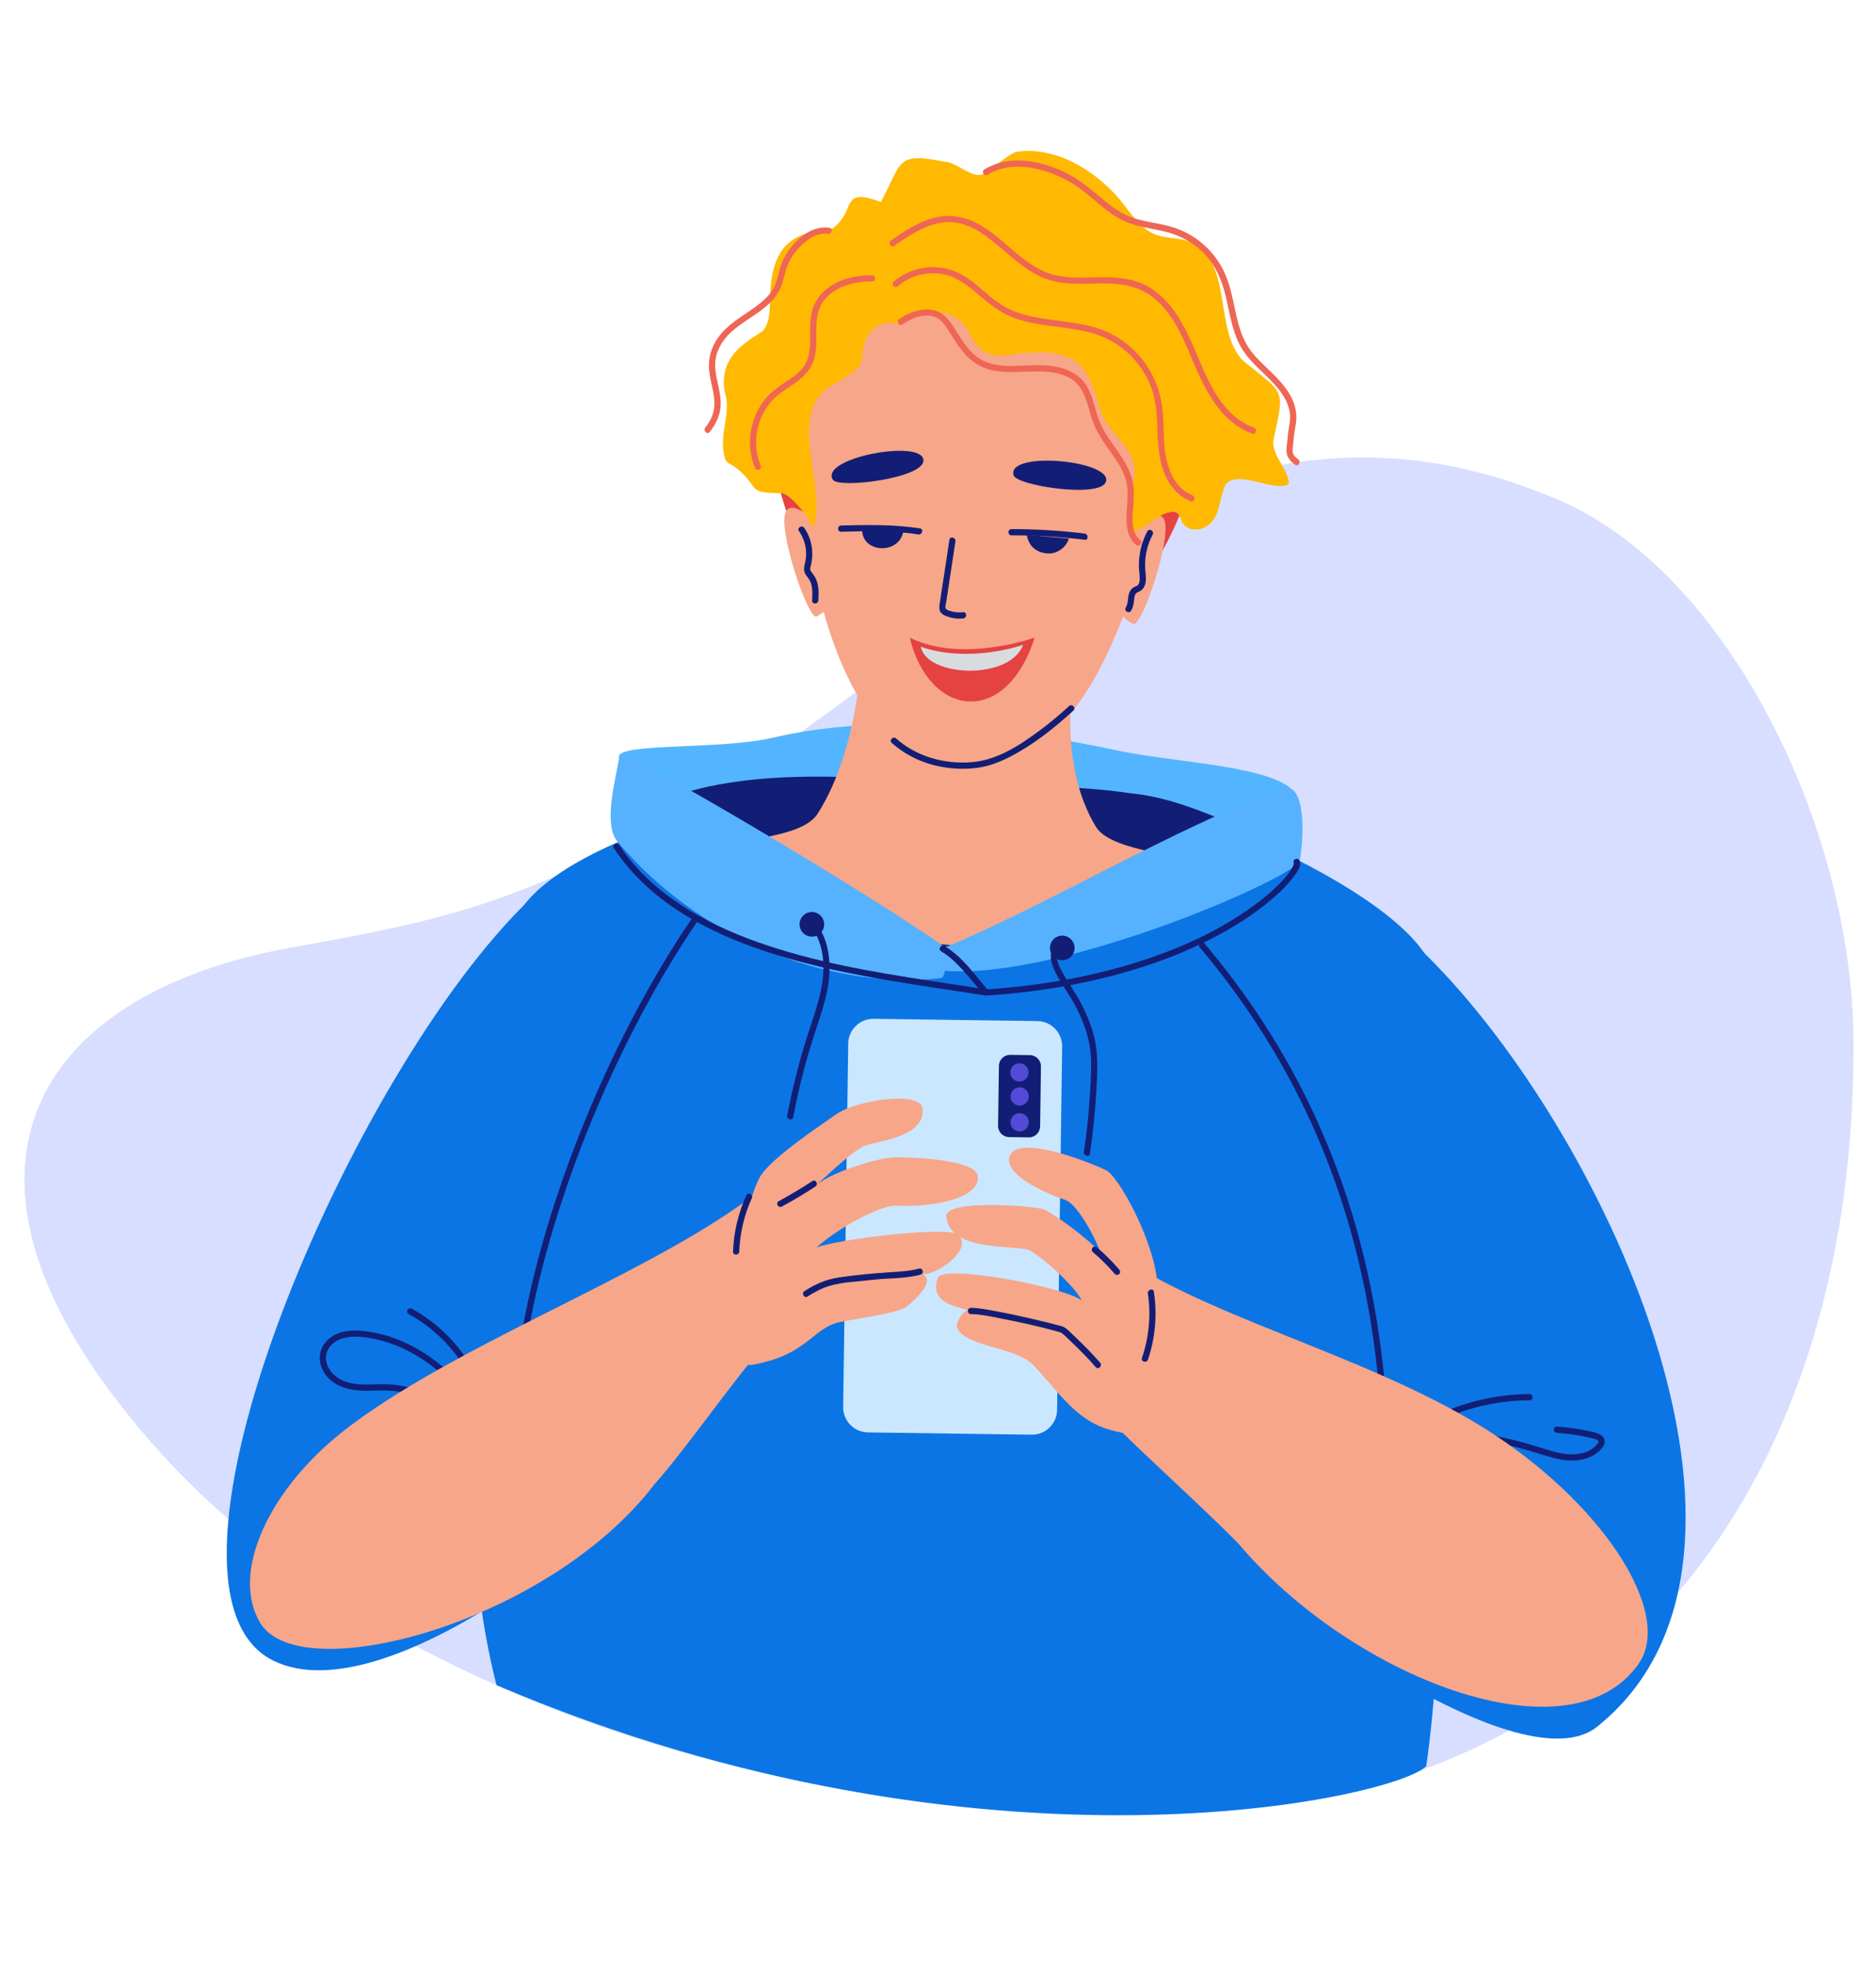
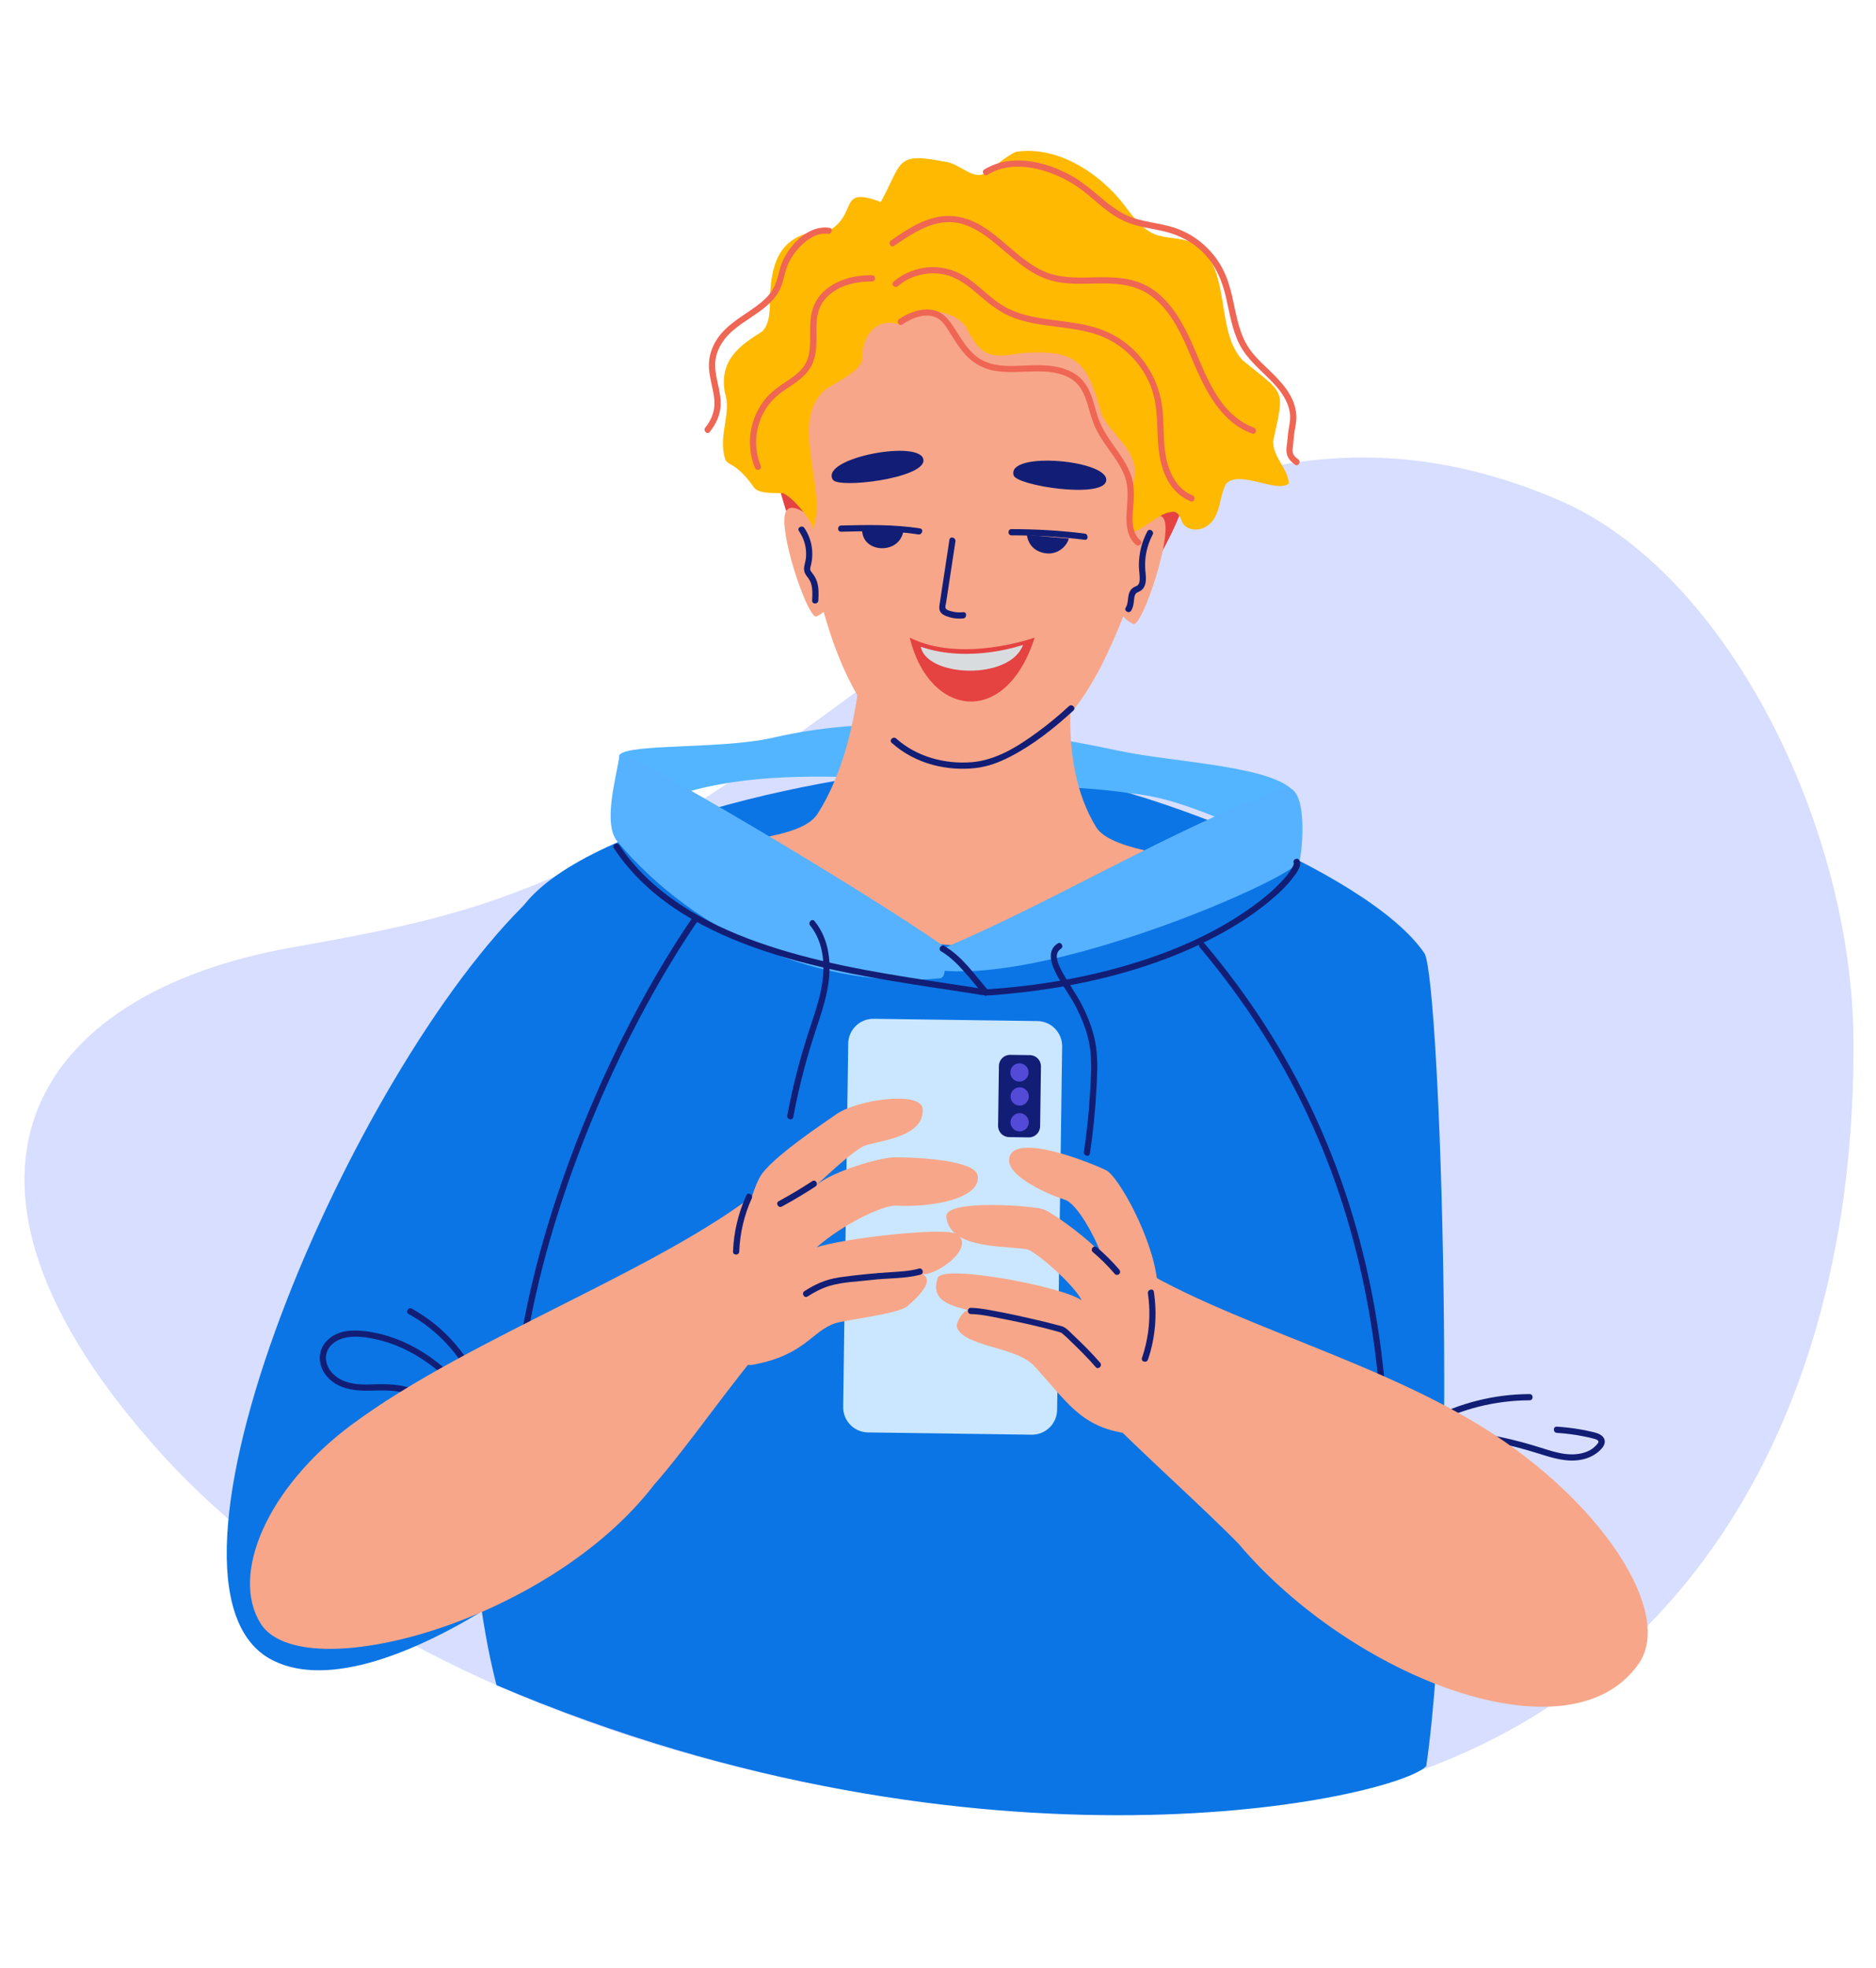
<svg xmlns="http://www.w3.org/2000/svg" width="920" height="965" viewBox="0 0 920 965" fill="none">
  <path d="M143.046 464.559C221.732 450.599 252.008 442.415 327.995 402.439C468.248 317.502 588.777 169.165 765.043 245.453C846.945 280.857 908.351 404.97 908.949 510.221C910.016 697.667 822.426 834.585 672.303 875.741C479.932 918.623 208.754 855.728 79.391 713.018C-43.339 577.626 15.736 487.146 143.046 464.559Z" fill="#D7DEFF" />
-   <path d="M621.567 773.23C625.632 695.719 677.453 539.863 695.887 464.804C783.778 548.396 886.785 763.762 783.212 846.62C746.052 876.348 620.359 782.726 621.567 773.23Z" fill="#0B75E5" />
  <path d="M305.711 732.354C301.646 654.843 278.623 515.709 260.189 440.65C172.298 524.243 63.243 778.804 133.847 814.105C189.2 841.783 306.919 741.85 305.711 732.354Z" fill="#0B75E5" />
  <path d="M705.497 703.755C711.684 701.043 718.364 701.551 724.879 702.554C732.124 703.67 739.311 705.198 746.392 707.094C749.983 708.055 753.533 709.142 757.078 710.26C760.35 711.292 763.659 712.308 767.064 712.802C772.662 713.614 779.533 712.748 783.292 708.023C783.762 707.432 784.194 706.913 783.63 706.296C783.201 705.824 782.396 705.599 781.804 705.427C779.978 704.898 778.091 704.523 776.225 704.155C772.019 703.326 767.768 702.796 763.488 702.528C761.537 702.406 761.525 699.354 763.488 699.476C767.546 699.73 771.588 700.213 775.589 700.938C777.522 701.289 779.444 701.698 781.352 702.164C782.753 702.505 784.17 702.883 785.336 703.772C786.465 704.631 787.139 705.861 786.95 707.3C786.728 708.992 785.366 710.438 784.139 711.536C781.866 713.57 779.024 714.897 776.058 715.56C768.87 717.165 761.738 714.931 754.922 712.777C747.308 710.371 739.578 708.367 731.741 706.84C727.591 706.032 723.392 705.239 719.174 704.901C715.087 704.574 710.848 704.72 707.037 706.39C705.256 707.171 703.7 704.543 705.497 703.755Z" fill="#121E75" />
  <path d="M700.158 696.11C715.492 687.91 732.726 683.553 750.116 683.507C752.08 683.502 752.083 686.554 750.116 686.56C733.264 686.603 716.56 690.797 701.699 698.745C699.968 699.671 698.424 697.038 700.158 696.11Z" fill="#121E75" />
  <path d="M254.614 447.152C282.484 402.561 426.401 374.547 482.217 375.62C546.224 376.851 671.824 427.195 698.672 467.591C706.441 482.915 715.303 757.368 699.435 865.916C685.187 881.182 482.657 927.998 243.488 826.224C210.045 696.165 246.674 459.855 254.614 447.152Z" fill="#0B75E5" />
  <path d="M214.528 691.19C210.366 687.629 205.472 684.956 200.23 683.369C194.447 681.616 188.708 681.614 182.726 681.813C177.018 682.002 171.21 681.767 165.982 679.219C161.483 677.027 157.839 672.891 156.991 667.863C156.128 662.757 158.525 658.106 162.775 655.291C167.54 652.134 173.565 652.021 179.051 652.669C189.3 653.88 199.052 657.695 207.739 663.217C217.687 669.542 226.186 677.887 233.344 687.21C234.54 688.767 231.891 690.288 230.709 688.751C219.027 673.534 202.865 660.468 183.726 656.493C178.674 655.444 173.06 654.695 168.03 656.194C163.617 657.51 159.688 661.108 159.844 665.997C159.998 670.823 163.534 674.695 167.708 676.672C172.694 679.036 178.347 678.918 183.727 678.725C189.91 678.504 195.912 678.749 201.841 680.677C207.302 682.454 212.325 685.301 216.686 689.032C218.18 690.311 216.013 692.461 214.528 691.19Z" fill="#121E75" />
  <path d="M341.773 452.103C332.921 465.101 324.797 478.59 317.27 492.396C309.275 507.058 301.947 522.083 295.251 537.381C288.381 553.077 282.189 569.075 276.732 585.316C271.404 601.166 266.775 617.261 263.048 633.565C259.537 648.929 256.81 664.493 255.287 680.184C255.105 682.068 254.94 683.953 254.791 685.839C254.64 687.784 251.586 687.8 251.74 685.839C252.972 670.146 255.415 654.557 258.69 639.165C262.181 622.759 266.62 606.559 271.779 590.601C277.062 574.253 283.114 558.158 289.817 542.34C296.421 526.754 303.676 511.441 311.607 496.486C319.085 482.385 327.162 468.59 335.971 455.278C337.016 453.699 338.072 452.127 339.138 450.563C340.237 448.949 342.883 450.473 341.773 452.103Z" fill="#121E75" />
  <path d="M590.505 462.332C601.256 475.08 611.243 488.478 620.278 502.499C629.021 516.068 636.874 530.211 643.747 544.817C650.585 559.351 656.468 574.332 661.371 589.626C666.303 605.015 670.242 620.717 673.255 636.592C676.347 652.887 678.474 669.364 679.752 685.9C679.917 688.027 680.067 690.155 680.204 692.283C680.331 694.244 677.279 694.237 677.153 692.283C676.087 675.794 674.207 659.36 671.35 643.084C668.571 627.264 664.89 611.6 660.233 596.228C655.632 581.042 650.085 566.138 643.56 551.672C636.994 537.113 629.463 522.993 621.045 509.42C612.359 495.416 602.735 481.998 592.3 469.245C590.993 467.649 589.676 466.065 588.347 464.489C587.088 462.997 589.236 460.827 590.505 462.332Z" fill="#121E75" />
  <path d="M230.546 675.135C223.779 662.128 213.246 651.33 200.401 644.255C198.68 643.307 200.218 640.671 201.941 641.62C215.209 648.928 226.189 660.157 233.181 673.595C234.087 675.335 231.454 676.88 230.546 675.135Z" fill="#121E75" />
  <path d="M415.967 511.668L413.497 689.806C413.403 696.616 418.847 702.213 425.656 702.307L505.911 703.42C512.721 703.514 518.317 698.07 518.412 691.261L520.882 513.123C520.977 506.313 515.533 500.716 508.724 500.622L428.468 499.509C421.659 499.415 416.062 504.859 415.967 511.668Z" fill="#CBE7FF" />
  <path d="M489.872 522.584L489.465 551.968C489.424 554.99 491.84 557.475 494.861 557.516L504.529 557.651C507.553 557.693 510.036 555.276 510.079 552.254L510.486 522.87C510.528 519.847 508.111 517.363 505.089 517.321L495.421 517.187C492.399 517.145 489.914 519.561 489.872 522.584Z" fill="#121E75" />
  <path d="M500.666 545.821C498.218 545.467 495.947 547.165 495.594 549.613C495.239 552.061 496.937 554.333 499.385 554.686C501.832 555.04 504.105 553.342 504.459 550.895C504.812 548.446 503.114 546.175 500.666 545.821Z" fill="#544AD8" />
  <path d="M500.687 533.153C498.239 532.8 495.966 534.498 495.613 536.945C495.259 539.394 496.958 541.665 499.405 542.019C501.853 542.373 504.124 540.675 504.479 538.227C504.832 535.779 503.134 533.507 500.687 533.153Z" fill="#544AD8" />
  <path d="M500.58 521.373C498.132 521.019 495.861 522.717 495.508 525.165C495.153 527.613 496.851 529.884 499.299 530.238C501.747 530.593 504.019 528.894 504.373 526.446C504.726 523.999 503.028 521.727 500.58 521.373Z" fill="#544AD8" />
  <path d="M459.921 626.447C462.32 619.731 521.489 630.831 530.525 637.596C526.082 629.01 507.249 613.123 503.584 612.512C492.436 610.654 465.496 612.512 464.101 596.458C463.35 587.799 507.32 591.153 511.945 593.003C516.59 594.862 533.312 606.938 539.815 614.371C537.383 607.351 528.385 590.123 522.211 588.227C516.59 586.501 492.603 577.019 495.002 567.408C498.001 555.385 534.241 569.779 542.509 573.79C548.199 576.552 564.897 606.009 567.408 627.445C569.893 648.665 571.866 675.669 565.828 703.554C531.606 703.9 525.738 689.68 506.473 668.984C496.893 660.048 472.516 660.213 469.211 650.601C468.882 648.149 472.35 642.513 474.709 642.454C470.613 640.683 455.278 639.453 459.921 626.447Z" fill="#F7A689" />
  <path d="M542.685 610.903C586.021 644.669 668.204 663.074 727.36 699.908C785.42 736.06 821.035 790.721 803.599 815.735C769.714 864.346 662.574 822.202 607.452 756.958C590.197 739.293 559.24 711.65 541.988 693.98C530.003 683.847 540.839 628.436 542.685 610.903Z" fill="#F7A689" />
  <path d="M378.532 578.803C329.565 620.906 231.066 654.706 171.932 698.91C131.384 729.218 112.69 771.728 127.803 795.983C147.778 828.039 268.977 795.64 320.886 727.811C337.268 709.335 359.002 677.444 375.382 658.962C386.865 648.264 381.222 596.227 378.532 578.803Z" fill="#F7A689" />
  <path d="M372.593 577.211C377.715 567.807 405.373 549.74 409.754 546.553C419.973 539.122 451.916 534.627 452.487 543.767C453.416 558.631 427.819 559.312 422.76 562.348C418.115 565.134 412.541 569.779 400.464 580.926C409.569 573.685 431.121 567.921 437.144 567.525C443.208 567.127 477.969 568.06 479.429 576.282C481.442 587.626 457.132 592.075 439.536 591.122C432.988 590.768 413.522 600.124 400.464 611.584C412.528 607.252 463.635 601.365 469.209 605.081C478.588 611.334 460.036 625.142 452.443 624.739C457.466 627.403 453.029 633.444 445.055 640.382C440.654 644.212 415.09 647.043 409.754 648.744C398.026 652.48 394.889 664.536 368.879 669.181C352.315 672.138 361.886 596.877 372.593 577.211Z" fill="#F7A689" />
  <path d="M537.362 670.29C533.635 665.983 529.561 661.942 525.468 657.984C523.923 656.488 522.381 654.928 520.684 653.603C520.919 653.785 520.438 653.452 520.337 653.371C520.223 653.282 520.767 653.497 520.305 653.363C519.873 653.238 519.446 653.093 519.015 652.969C509.664 650.3 500.076 648.247 490.537 646.38C485.823 645.457 480.953 644.363 476.13 644.279C474.168 644.244 474.162 641.193 476.13 641.227C480.484 641.304 484.881 642.215 489.146 643.015C494.844 644.083 500.512 645.317 506.16 646.624C510.474 647.621 514.79 648.64 519.061 649.813C519.973 650.065 521.009 650.263 521.85 650.722C523.365 651.547 524.687 653.033 525.928 654.203C530.636 658.636 535.285 663.239 539.519 668.133C540.798 669.611 538.65 671.778 537.362 670.29Z" fill="#121E75" />
  <path d="M451.466 624.933C443.707 627.04 435.484 626.567 427.559 627.538C420.671 628.381 413.502 628.466 406.813 630.461C402.956 631.611 399.412 633.494 396.037 635.662C394.381 636.727 392.848 634.087 394.497 633.028C397.58 631.047 400.815 629.31 404.275 628.081C407.292 627.011 410.426 626.416 413.592 625.999C421.283 624.985 429.056 624.235 436.797 623.745C441.431 623.451 446.153 623.214 450.654 621.99C452.552 621.474 453.362 624.418 451.466 624.933Z" fill="#121E75" />
  <path d="M368.673 587.541C364.941 595.745 362.865 604.641 362.53 613.644C362.457 615.602 359.405 615.611 359.478 613.644C359.834 604.072 362.073 594.716 366.038 586.001C366.85 584.216 369.481 585.765 368.673 587.541Z" fill="#121E75" />
  <path d="M565.864 633.36C567.55 644.513 566.605 655.92 562.965 666.607C562.335 668.456 559.388 667.663 560.023 665.796C563.476 655.655 564.524 644.775 562.921 634.171C562.631 632.249 565.571 631.421 565.864 633.36Z" fill="#121E75" />
  <path d="M399.903 581.731C394.548 585.235 389.052 588.515 383.426 591.565C381.699 592.502 380.157 589.868 381.885 588.931C387.511 585.88 393.009 582.6 398.362 579.096C400.011 578.018 401.542 580.659 399.903 581.731Z" fill="#121E75" />
  <path d="M546.721 624.631C543.396 620.736 539.761 617.116 535.852 613.807C535.223 613.274 535.304 612.198 535.852 611.65C536.476 611.026 537.379 611.116 538.01 611.65C541.919 614.959 545.554 618.579 548.878 622.474C549.414 623.099 549.494 624.016 548.878 624.631C548.331 625.179 547.258 625.261 546.721 624.631Z" fill="#121E75" />
-   <path d="M315.926 398.253C341.445 367.337 422.562 375.54 462.702 375.207C512.122 375.849 567.268 373.419 608.473 403.435C642.884 421.749 459.838 464.896 459.838 464.896L315.926 398.253Z" fill="#121E75" />
  <path d="M303.85 370.046C308.495 364.472 354.53 367.409 379.098 361.685C432.368 349.276 492.436 356.111 549.104 368.188C576.228 373.968 628.068 375.62 635.501 389.555C637.777 393.824 631.626 412.563 626.3 412.136C602.666 404.641 580.689 391.497 554.903 389.011C541.138 386.874 527.155 386.175 513.208 385.48C450.637 386.162 368.87 368.422 313.417 397.655C306.564 395.106 302.519 371.642 303.85 370.046Z" fill="#53B5FF" />
  <path d="M526.81 329.171C526.81 329.171 518.053 373.798 537.518 405.473C545.569 418.573 586.779 418.843 591.399 425.91C569.104 456.567 444.619 497.443 356.363 416.62C360.953 410.246 392.955 411.464 400.956 398.969C422.106 365.94 422.764 316.165 422.764 316.165L526.81 329.171Z" fill="#F7A689" />
  <path d="M532.383 329.17C532.383 329.17 575.581 269.251 581.155 244.167C565.362 218.155 381.422 236.735 381.422 236.735C381.422 236.735 401.395 309.661 423.691 329.17C469.212 338.46 532.383 329.17 532.383 329.17Z" fill="#E54242" />
  <path d="M400.145 183.121C408.982 164.059 425.836 150.026 444.633 143.818C463.431 137.609 483.956 138.87 502.648 145.441C531.878 155.714 557.939 180.94 564.368 213.573C564.368 213.573 563.113 271.708 551.018 301.846C538.923 331.984 519.377 375.621 472.928 375.621C413.473 375.621 399.211 285.179 394.484 253.409C390.969 229.797 390.241 204.483 400.145 183.121Z" fill="#F7A689" />
  <path d="M450.359 262.018C437.837 260.055 425.108 260.382 412.48 260.698C410.517 260.747 410.518 257.696 412.48 257.647C425.4 257.324 438.361 257.068 451.171 259.075C453.105 259.379 452.285 262.32 450.359 262.018Z" fill="#121E75" />
  <path d="M496.033 259.421C507.997 259.432 520.05 260.11 531.924 261.604C533.845 261.845 533.87 264.899 531.924 264.655C520.05 263.161 507.997 262.483 496.033 262.472C494.069 262.471 494.066 259.419 496.033 259.421Z" fill="#121E75" />
  <path d="M443.199 259.496C442.271 266.928 436.222 268.975 432.052 268.786C427.88 268.596 422.762 265.999 422.762 259.496H443.199Z" fill="#121E75" />
  <path d="M524.174 264.055C522.913 268.342 518.553 271.503 514.086 271.371C509.619 271.238 504.515 268.785 503.586 262.283L524.174 264.055Z" fill="#121E75" />
  <path d="M452.864 225.782C452.864 234.558 411.225 239.664 408.439 235.206C401.707 224.436 452.864 215.012 452.864 225.782Z" fill="#121E75" />
  <path d="M542.399 236.058C540.014 244.504 498.555 238.104 497.085 233.057C493.532 220.864 545.325 225.693 542.399 236.058Z" fill="#121E75" />
  <path d="M468.548 265.449C467.437 272.739 466.327 280.03 465.217 287.32C464.939 289.143 464.661 290.965 464.383 292.787L464.004 295.273C463.881 296.083 463.512 297.17 463.649 297.985C463.851 299.18 466.143 299.605 467.138 299.855C468.855 300.285 470.593 300.347 472.347 300.164C474.298 299.961 474.285 303.015 472.347 303.216C470.408 303.418 468.446 303.302 466.547 302.852C464.957 302.475 463.075 301.904 461.832 300.792C460.522 299.621 460.526 298.064 460.76 296.45C461.071 294.294 461.415 292.142 461.743 289.988C463.031 281.538 464.318 273.088 465.605 264.638C465.9 262.702 468.841 263.524 468.548 265.449Z" fill="#121E75" />
  <path d="M507.387 312.614C507.387 312.614 471.711 325.403 446.133 312.614C455.556 351.655 493.25 357.039 507.387 312.614Z" fill="#E54242" />
  <path d="M501.724 316.165C501.724 316.165 475.712 325.455 451.559 317.094C454.345 331.958 495.221 333.816 501.724 316.165Z" fill="#D9DCDE" />
  <path d="M405.312 298.503C405.312 298.503 404.181 300.371 400.465 302.23C396.749 304.087 383.743 266.927 384.672 253.922C385.601 240.916 402.322 257.637 402.322 257.637L405.312 298.503Z" fill="#F7A689" />
  <path d="M550.914 302.219C550.914 302.219 552.045 304.087 555.762 305.946C559.477 307.803 572.483 270.644 571.554 257.637C570.626 244.632 553.904 261.354 553.904 261.354L550.914 302.219Z" fill="#F7A689" />
  <path d="M355.431 192.34C352.768 176.669 362.394 169.572 373.881 162.462C378.494 157.44 377.232 149.345 377.774 142.353C379.355 120.267 388.668 113.882 407.996 112.193C420.439 103.551 411.309 91.331 431.975 99.009C442.696 79.193 439.164 74.553 463.214 79.266C470.128 79.668 477.314 88.77 483.146 84.807C486.357 82.626 494.695 75.661 498.329 74.442C517.42 71.554 536.67 83.218 549.069 97.712C554.275 104.073 558.828 111.765 566.228 114.812C571.977 117.178 578.588 116.302 584.274 118.832C604.84 128.998 595.146 161.723 609.426 176.68C630.258 193.766 630.186 189.814 624.38 216.187C624.003 223.845 631.649 229.748 632.088 237.038C626.271 242.079 607.455 229.991 601.2 237.323C597.823 243.494 598.705 252.558 592.803 257.234C588.91 260.678 581.953 260.588 579.624 255.809C578.691 253.007 577.409 250.186 574.035 251.094C567.714 251.86 560.07 260.587 553.749 261.354C550.244 254.547 556.85 238.386 556.523 230.636C556.063 219.76 545.195 213.091 540.368 203.485C533.254 178.649 529.748 170.916 500.706 173.155C485.457 175.88 480.859 174.663 473.812 160.441C466.649 149.988 446.876 150.784 441.341 159.164C430.193 155.447 422.761 163.809 422.761 175.886C422.761 182.028 407.963 188.492 405.11 190.75C386.18 205.981 406.385 240.982 398.607 259.495C398.834 255.553 387.186 241.936 383.468 241.794C379.751 241.651 371.991 242.162 369.808 239.058C360.517 225.844 356.802 228.839 355.565 224.817C352.018 213.286 358.961 202.853 355.431 192.34Z" fill="#FFB901" />
  <path d="M438.191 138.143C443.215 133.791 449.585 131.319 456.217 130.994C462.981 130.661 469.379 132.787 474.898 136.634C480.648 140.64 485.423 145.916 491.382 149.634C497.412 153.397 504.386 155.073 511.335 156.175C518.355 157.287 525.467 157.846 532.42 159.374C539.042 160.828 545.373 163.307 550.884 167.306C561.843 175.259 568.653 187.352 570.094 200.766C570.954 208.77 570.257 216.975 571.964 224.88C573.231 230.749 575.881 236.877 580.783 240.609C581.992 241.528 583.339 242.289 584.757 242.832C586.572 243.53 585.784 246.481 583.946 245.776C578.161 243.554 574.008 238.82 571.506 233.247C568.578 226.725 567.961 219.693 567.69 212.628C567.401 205.028 567.272 197.415 564.641 190.184C562.481 184.243 558.93 178.808 554.466 174.343C549.938 169.813 544.446 166.3 538.389 164.199C531.737 161.891 524.708 161.032 517.759 160.13C510.816 159.227 503.771 158.314 497.181 155.834C490.59 153.354 485.323 149.174 480.041 144.63C474.929 140.231 469.622 135.926 462.852 134.527C456.575 133.228 449.786 134.346 444.236 137.54C442.851 138.336 441.556 139.255 440.349 140.3C438.871 141.581 436.703 139.431 438.191 138.143Z" fill="#EF6654" />
  <path d="M436.946 117.904C443.839 113.13 451.147 108.188 459.498 106.471C466.523 105.026 473.449 106.364 479.704 109.754C491.401 116.093 499.599 127.502 511.823 133.011C519.409 136.43 527.871 136.174 536.005 135.995C544.465 135.812 553.141 135.777 560.964 139.446C574.15 145.627 581.01 159.885 586.42 172.589C591.835 185.305 597.592 200.17 610.19 207.461C611.69 208.33 613.256 209.056 614.889 209.639C616.726 210.295 615.934 213.244 614.078 212.581C600.237 207.639 592.55 194.177 586.911 181.456C581.307 168.812 576.488 154.214 565.049 145.49C558.588 140.563 550.863 139.104 542.894 138.985C534.452 138.858 525.904 139.818 517.565 138.055C503.892 135.165 494.783 124.031 483.994 116.132C478.958 112.447 473.257 109.33 466.906 108.942C458.44 108.425 450.664 112.514 443.763 116.977C441.981 118.13 440.232 119.33 438.487 120.539C436.869 121.66 435.341 119.015 436.946 117.904Z" fill="#EF6654" />
  <path d="M427.64 137.993C420.576 137.906 412.889 139.52 407.274 144.048C404.439 146.334 402.313 149.334 401.311 152.851C400.117 157.032 400.364 161.458 400.36 165.759C400.356 169.993 400.15 174.331 398.44 178.269C396.824 181.989 393.932 184.786 390.731 187.179C387.519 189.581 383.973 191.546 380.937 194.181C378.015 196.716 375.683 199.826 373.975 203.292C370.229 210.889 369.658 220.225 372.988 228.074C373.312 228.838 373.211 229.699 372.441 230.161C371.803 230.543 370.674 230.372 370.353 229.614C367.178 222.128 366.956 213.654 369.59 205.962C370.891 202.161 372.831 198.632 375.379 195.524C378.057 192.256 381.46 189.832 384.941 187.494C388.333 185.218 391.979 182.905 394.316 179.465C396.861 175.715 397.258 171.204 397.304 166.796C397.351 162.267 397.071 157.676 398.069 153.219C398.922 149.415 400.853 145.942 403.635 143.212C409.851 137.112 419.156 134.838 427.64 134.94C429.603 134.965 429.608 138.016 427.64 137.993Z" fill="#EF6654" />
  <path d="M482.753 83.062C495.722 75.265 511.911 78.962 524.506 85.671C530.574 88.902 535.652 93.404 540.911 97.776C544.127 100.448 547.463 103.014 551.187 104.943C555.168 107.005 559.537 108.03 563.906 108.895C568.226 109.75 572.602 110.467 576.768 111.94C580.387 113.217 583.825 114.999 586.939 117.242C593.226 121.772 598.168 127.922 601.132 135.088C604.348 142.864 605.198 151.319 607.49 159.365C608.632 163.367 610.162 167.243 612.497 170.707C614.905 174.277 618.032 177.294 621.125 180.261C626.998 185.895 633.388 192.017 635.252 200.273C635.719 202.341 635.864 204.466 635.646 206.574C635.394 208.992 634.77 211.359 634.57 213.781C634.428 215.483 634.247 217.17 634.051 218.866C633.922 219.984 633.746 221.218 634.109 222.31C634.523 223.563 635.607 224.458 636.647 225.198C638.234 226.328 636.711 228.975 635.107 227.834C632.72 226.134 630.938 224.084 630.86 221.036C630.826 219.659 631.079 218.281 631.241 216.92C631.479 214.934 631.561 212.944 631.883 210.968C632.265 208.615 632.789 206.291 632.688 203.891C632.603 201.865 632.096 199.866 631.346 197.988C629.823 194.178 627.247 190.82 624.462 187.849C618.735 181.739 611.865 176.595 607.947 169.006C604.157 161.668 603.037 153.412 601.152 145.469C599.312 137.722 596.384 130.542 590.85 124.682C585.352 118.861 578.395 115.167 570.634 113.364C566.306 112.36 561.892 111.746 557.596 110.598C553.487 109.501 549.626 107.803 546.065 105.473C539.542 101.205 534.186 95.412 527.697 91.109C522.684 87.784 517.101 85.217 511.325 83.546C504.238 81.496 496.562 80.847 489.478 83.254C487.657 83.872 485.939 84.707 484.292 85.697C482.604 86.711 481.069 84.074 482.753 83.062Z" fill="#EF6654" />
  <path d="M406.011 114.651C401.926 114.002 397.846 116.149 394.791 118.676C391.384 121.496 388.574 125.087 386.665 129.077C384.541 133.519 384.375 138.597 381.933 142.927C380.016 146.327 377.185 149.095 374.133 151.482C367.876 156.375 360.23 159.977 355.291 166.38C352.822 169.579 351.065 173.429 350.769 177.49C350.516 180.977 351.199 184.383 351.944 187.769C352.769 191.512 353.649 195.337 353.369 199.197C353.025 203.956 350.985 208.112 348.041 211.803C346.816 213.338 344.67 211.166 345.883 209.645C348.418 206.465 350.173 202.729 350.352 198.626C350.501 195.166 349.71 191.796 348.971 188.442C348.202 184.951 347.487 181.381 347.698 177.787C347.95 173.508 349.468 169.465 351.873 165.931C356.634 158.928 364.311 154.992 370.963 150.086C374.115 147.761 377.142 145.077 379.139 141.665C381.659 137.359 381.843 132.186 383.956 127.693C387.85 119.413 396.833 110.121 406.823 111.709C408.757 112.016 407.937 114.957 406.011 114.651Z" fill="#EF6654" />
  <path d="M440.949 156.453C445.693 153.188 451.765 150.903 457.578 152.021C463.759 153.209 466.754 158.957 469.872 163.821C473.278 169.133 476.93 174.594 482.919 177.218C489.27 180.002 496.559 179.501 503.315 179.201C509.65 178.92 516.236 178.82 522.297 180.974C525.057 181.955 527.646 183.383 529.797 185.39C532.204 187.637 533.817 190.508 535.012 193.546C536.198 196.566 536.94 199.733 537.872 202.835C538.815 205.974 540.057 208.918 541.719 211.745C544.877 217.117 548.959 221.89 552.011 227.329C553.695 230.331 555.08 233.574 555.664 236.983C556.224 240.26 556.093 243.574 555.861 246.876C555.442 252.878 554.139 260.475 559.211 264.946C560.687 266.246 558.522 268.399 557.054 267.104C552.612 263.19 552.189 257.224 552.479 251.685C552.787 245.811 553.725 239.924 551.813 234.215C549.897 228.493 546.042 223.628 542.636 218.735C540.891 216.23 539.195 213.68 537.801 210.961C536.35 208.127 535.344 205.135 534.474 202.081C532.728 195.955 531.102 189.433 525.368 185.801C520.283 182.58 513.944 182.044 508.07 182.094C501.387 182.153 494.708 182.963 488.061 181.849C481.573 180.762 476.209 177.463 472.109 172.351C469.921 169.621 468.073 166.652 466.182 163.715C464.477 161.068 462.765 157.805 459.982 156.148C454.486 152.876 447.245 155.814 442.489 159.088C440.868 160.205 439.34 157.561 440.949 156.453Z" fill="#EF6654" />
  <path d="M394.437 258.834C398.061 264.145 399.231 270.862 397.691 277.098C397.514 277.815 397.202 278.594 397.364 279.338C397.51 280.001 398.002 280.552 398.405 281.076C399.383 282.347 400.163 283.645 400.654 285.182C401.604 288.147 401.481 291.359 401.317 294.426C401.212 296.379 398.16 296.391 398.266 294.426C398.421 291.504 398.606 288.419 397.586 285.62C397.08 284.23 396.139 283.207 395.309 282.015C394.445 280.771 394.136 279.418 394.371 277.925C394.61 276.403 395.113 274.958 395.248 273.413C395.38 271.895 395.353 270.345 395.136 268.837C394.699 265.783 393.536 262.916 391.802 260.375C390.692 258.748 393.335 257.22 394.437 258.834Z" fill="#121E75" />
  <path d="M565.288 262.09C563.43 265.619 562.199 269.493 561.762 273.463C561.538 275.507 561.508 277.575 561.67 279.624C561.798 281.253 562.055 282.875 561.931 284.514C561.816 286.034 561.447 287.564 560.422 288.741C559.887 289.356 559.226 289.781 558.491 290.12C557.891 290.399 557.311 290.599 556.923 291.165C556.19 292.233 556.194 293.794 556.034 295.035C555.835 296.578 555.554 298.084 554.709 299.42C553.664 301.076 551.022 299.547 552.076 297.88C553.611 295.446 552.751 292.241 554.213 289.744C554.587 289.104 555.098 288.552 555.706 288.128C556.361 287.671 557.202 287.515 557.83 287.028C558.951 286.157 558.941 284.386 558.906 283.114C558.855 281.359 558.571 279.621 558.527 277.864C558.479 275.887 558.623 273.92 558.904 271.964C559.477 267.965 560.772 264.121 562.652 260.55C563.568 258.811 566.202 260.352 565.288 262.09Z" fill="#121E75" />
  <path d="M526.403 348.364C517.031 357.006 506.729 365.16 495.363 371.021C489.963 373.806 484.345 375.915 478.282 376.585C471.397 377.345 464.334 376.832 457.638 375.058C450.124 373.069 443.107 369.422 437.312 364.228C435.847 362.915 438.011 360.762 439.47 362.07C449.458 371.022 463.253 374.736 476.473 373.704C488.616 372.755 499.455 365.803 509.04 358.774C514.344 354.884 519.41 350.664 524.246 346.206C525.687 344.876 527.851 347.029 526.403 348.364Z" fill="#121E75" />
  <path d="M303.849 370.045C304.16 365.625 426.878 438.368 463.609 464.529C515.853 442.359 574.834 406.779 628.068 386.768C640.991 381.587 639.429 411.85 637.358 422.069C635.794 429.785 521.001 480.418 463.277 475.973C463.074 478.019 462.486 479.511 460.89 479.666C403.936 485.241 341.938 459.229 302.92 412.779C295.282 403.972 302.442 380.491 303.849 370.045Z" fill="#56B2FF" />
  <path d="M637.191 421.764C638.714 424.238 635.834 427.966 634.45 429.821C630.827 434.67 626.3 438.829 621.611 442.626C614.265 448.575 606.27 453.699 597.962 458.196C586.751 464.264 574.935 469.212 562.854 473.261C547.521 478.399 531.711 482.074 515.742 484.587C506.351 486.064 496.899 487.151 487.421 487.88C485.296 488.043 483.386 488.148 481.286 487.809C479.671 487.548 478.055 487.292 476.439 487.04C473.214 486.535 469.985 486.044 466.757 485.554C452.569 483.403 438.373 481.274 424.267 478.624C409.467 475.844 394.743 472.52 380.355 468.047C366.267 463.665 352.422 458.178 339.609 450.818C327.401 443.806 316.094 434.995 307.127 424.086C304.963 421.453 302.932 418.711 301.048 415.872C299.958 414.232 302.599 412.702 303.683 414.332C319.396 437.989 345.001 452.453 371.198 461.786C398.64 471.562 427.538 476.492 456.244 480.892C462.739 481.887 469.238 482.853 475.732 483.861C479.125 484.387 482.495 485.191 485.927 484.94C490.794 484.586 495.656 484.137 500.504 483.59C517.199 481.703 533.782 478.61 549.955 474.043C572.493 467.679 594.694 458.462 613.81 444.758C619.333 440.8 624.652 436.424 629.223 431.379C630.829 429.605 631.896 428.342 633.13 426.381C633.521 425.758 633.876 425.119 634.187 424.452C634.349 424.102 634.078 424.785 634.235 424.332C634.28 424.204 634.335 424.078 634.371 423.947C634.439 423.701 634.505 423.461 634.548 423.209C634.447 423.806 634.515 423.431 634.521 423.274C634.538 422.882 634.605 423.312 634.558 423.381C634.576 423.355 634.522 423.187 634.505 423.159C634.441 423.046 634.74 423.603 634.556 423.304C633.523 421.628 636.162 420.093 637.191 421.764Z" fill="#121E75" />
-   <path d="M515.251 466.75C516.345 469.9 519.787 471.566 522.936 470.471C526.086 469.376 527.752 465.935 526.657 462.785C525.562 459.635 522.121 457.969 518.971 459.064C515.821 460.158 514.155 463.6 515.251 466.75Z" fill="#121E75" />
-   <path d="M392.102 453.19C392.102 456.525 394.806 459.229 398.141 459.229C401.475 459.229 404.179 456.525 404.179 453.19C404.179 449.855 401.475 447.152 398.141 447.152C394.806 447.152 392.102 449.855 392.102 453.19Z" fill="#121E75" />
  <path d="M399.452 451.606C407.172 461.052 407.959 473.791 405.728 485.343C404.452 491.95 402.273 498.332 400.168 504.71C397.977 511.347 395.96 518.039 394.178 524.799C392.181 532.376 390.462 540.023 389.008 547.723C388.645 549.651 385.703 548.835 386.066 546.912C388.564 533.677 391.861 520.599 395.964 507.77C399.752 495.924 404.624 483.854 403.696 471.178C403.241 464.937 401.297 458.66 397.294 453.764C396.061 452.255 398.208 450.083 399.452 451.606Z" fill="#121E75" />
  <path d="M520.256 465.198C516.047 467.841 519.57 474.084 521.297 477.207C524.292 482.622 528.009 487.574 530.779 493.121C533.956 499.483 536.509 506.21 537.507 513.28C538.499 520.306 538.055 527.457 537.672 534.514C537.108 544.918 536.03 555.287 534.494 565.592C534.206 567.527 531.265 566.704 531.552 564.781C532.96 555.325 533.951 545.809 534.522 536.267C534.956 528.98 535.557 521.471 534.58 514.201C533.616 507.032 530.985 500.213 527.711 493.804C524.869 488.243 521.029 483.279 518.126 477.755C515.638 473.021 513.063 466.114 518.715 462.563C520.383 461.515 521.917 464.155 520.256 465.198Z" fill="#121E75" />
  <path d="M463.088 463.817C471.968 468.97 477.999 477.953 484.597 485.556C485.878 487.034 483.728 489.2 482.439 487.714C479.142 483.916 476.044 479.952 472.683 476.211C469.386 472.546 465.841 468.943 461.547 466.452C459.849 465.467 461.384 462.829 463.088 463.817Z" fill="#121E75" />
</svg>